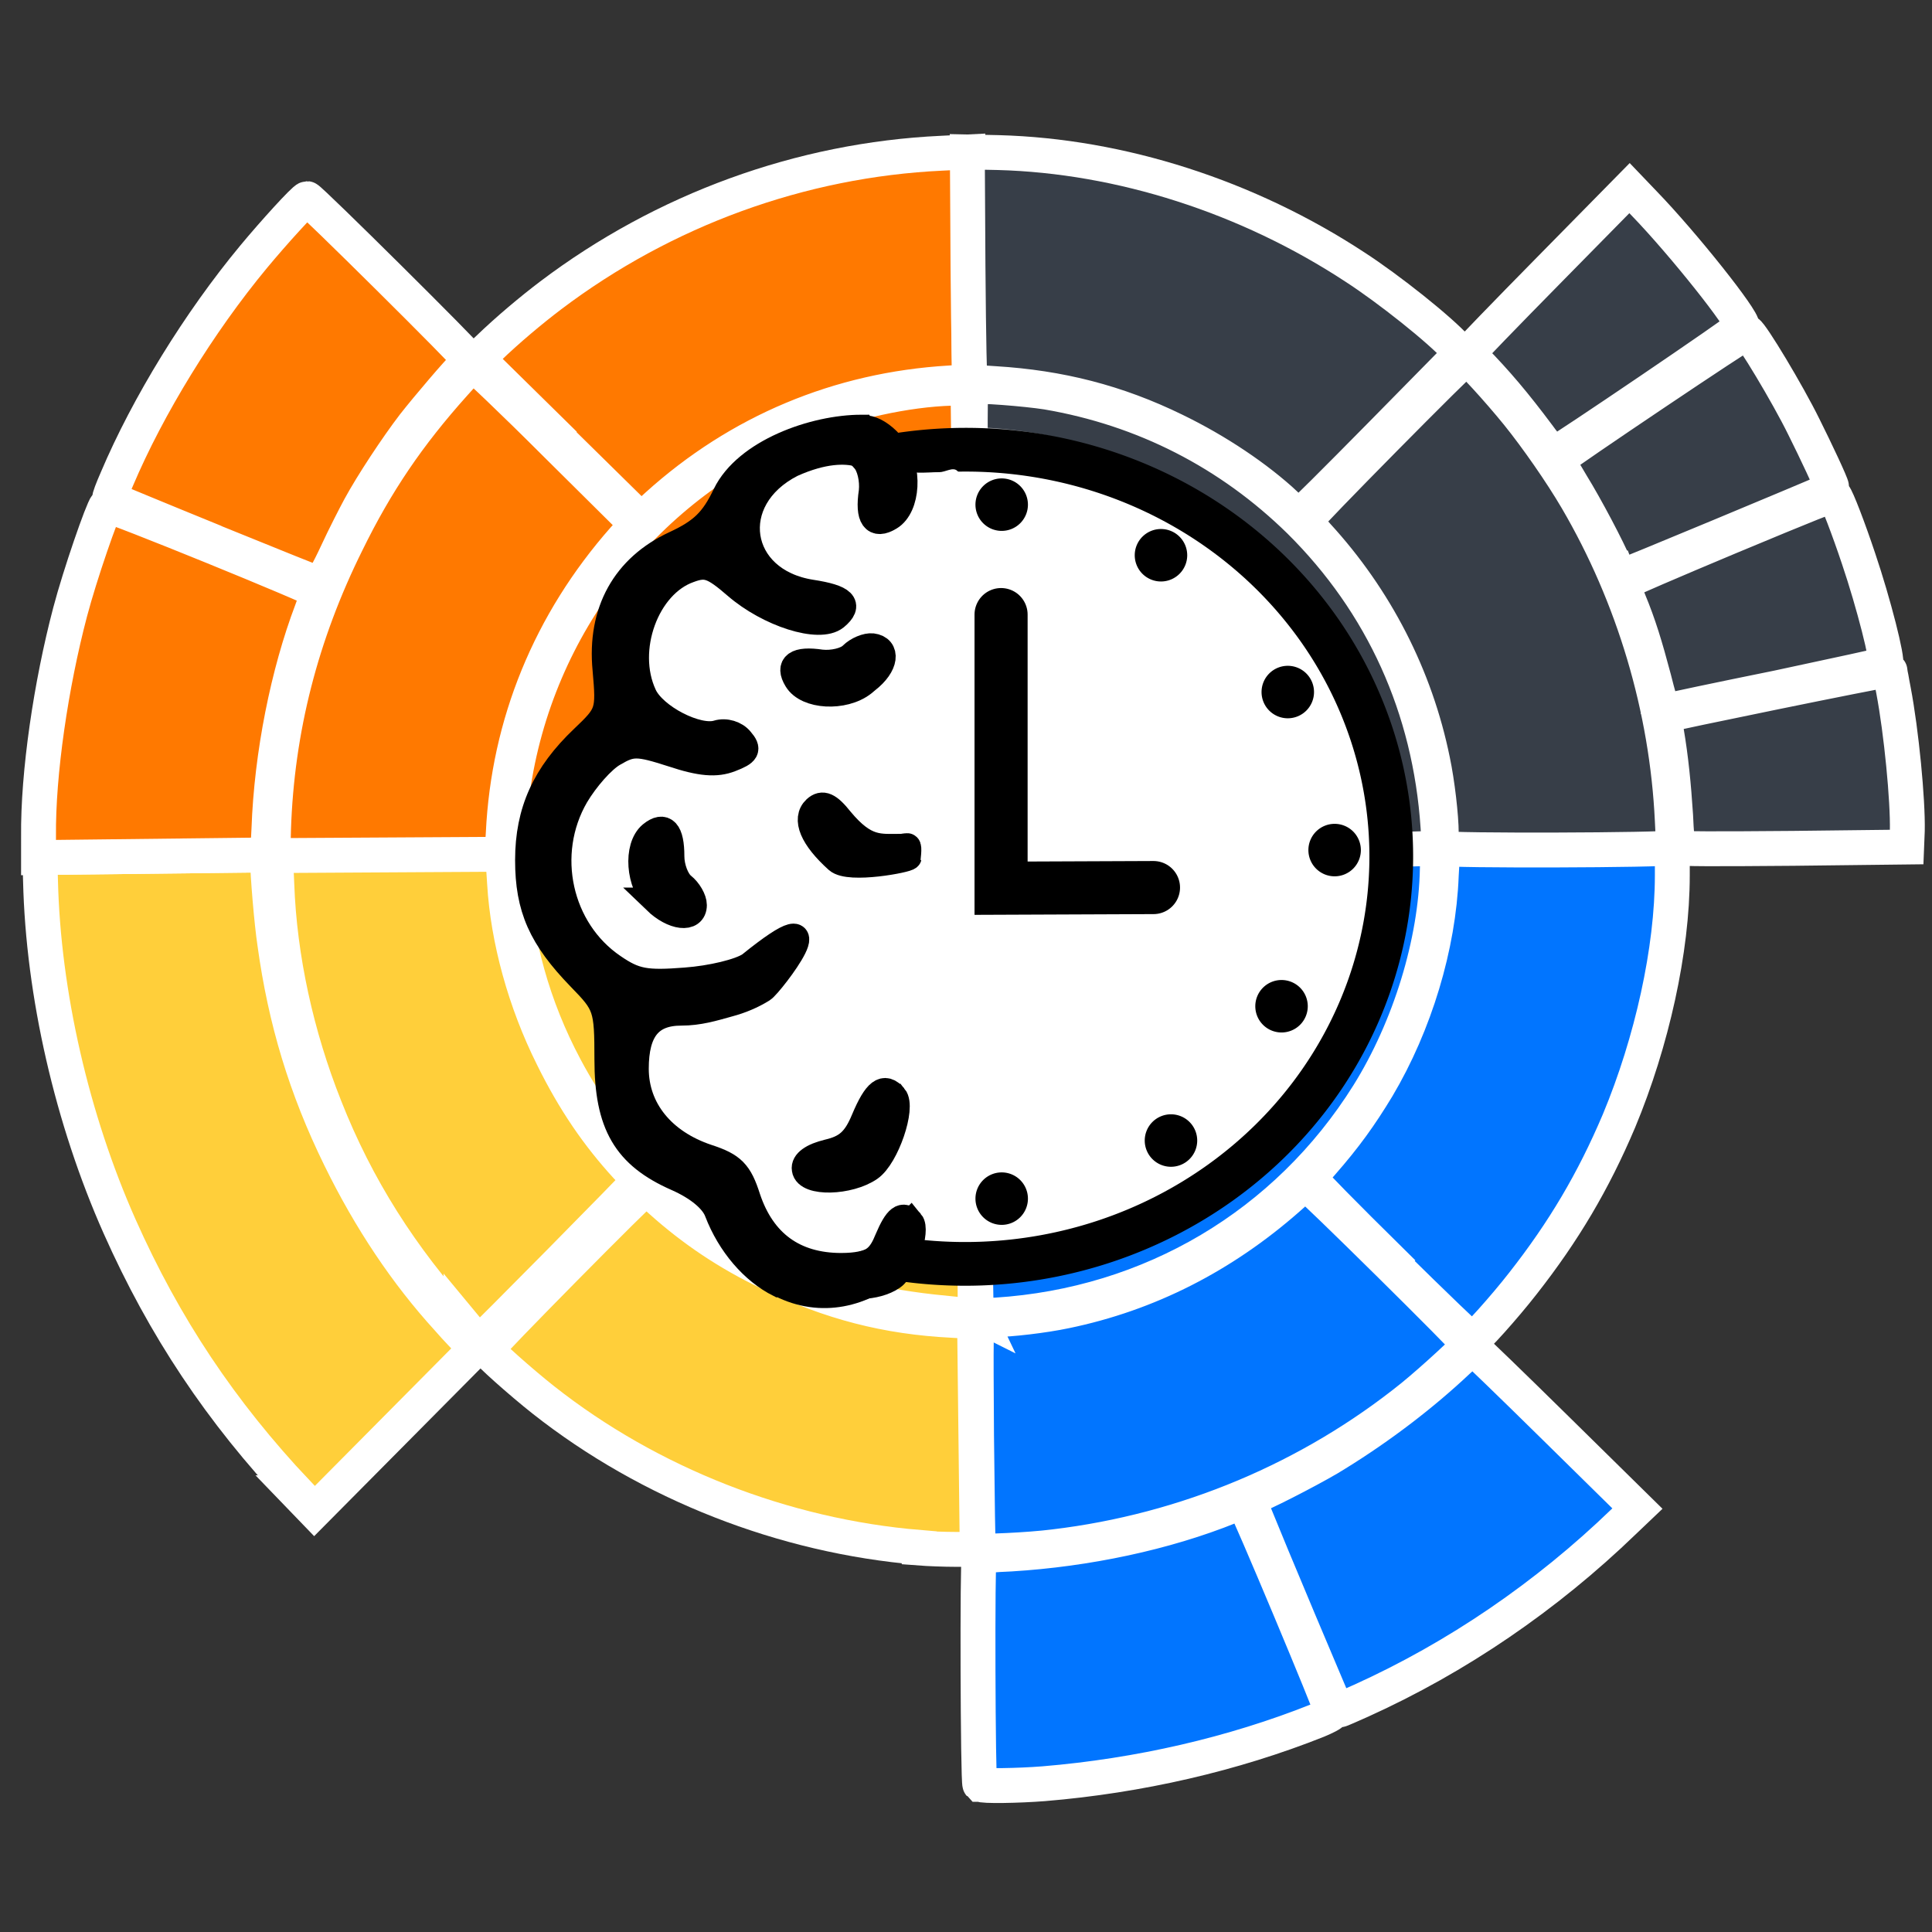
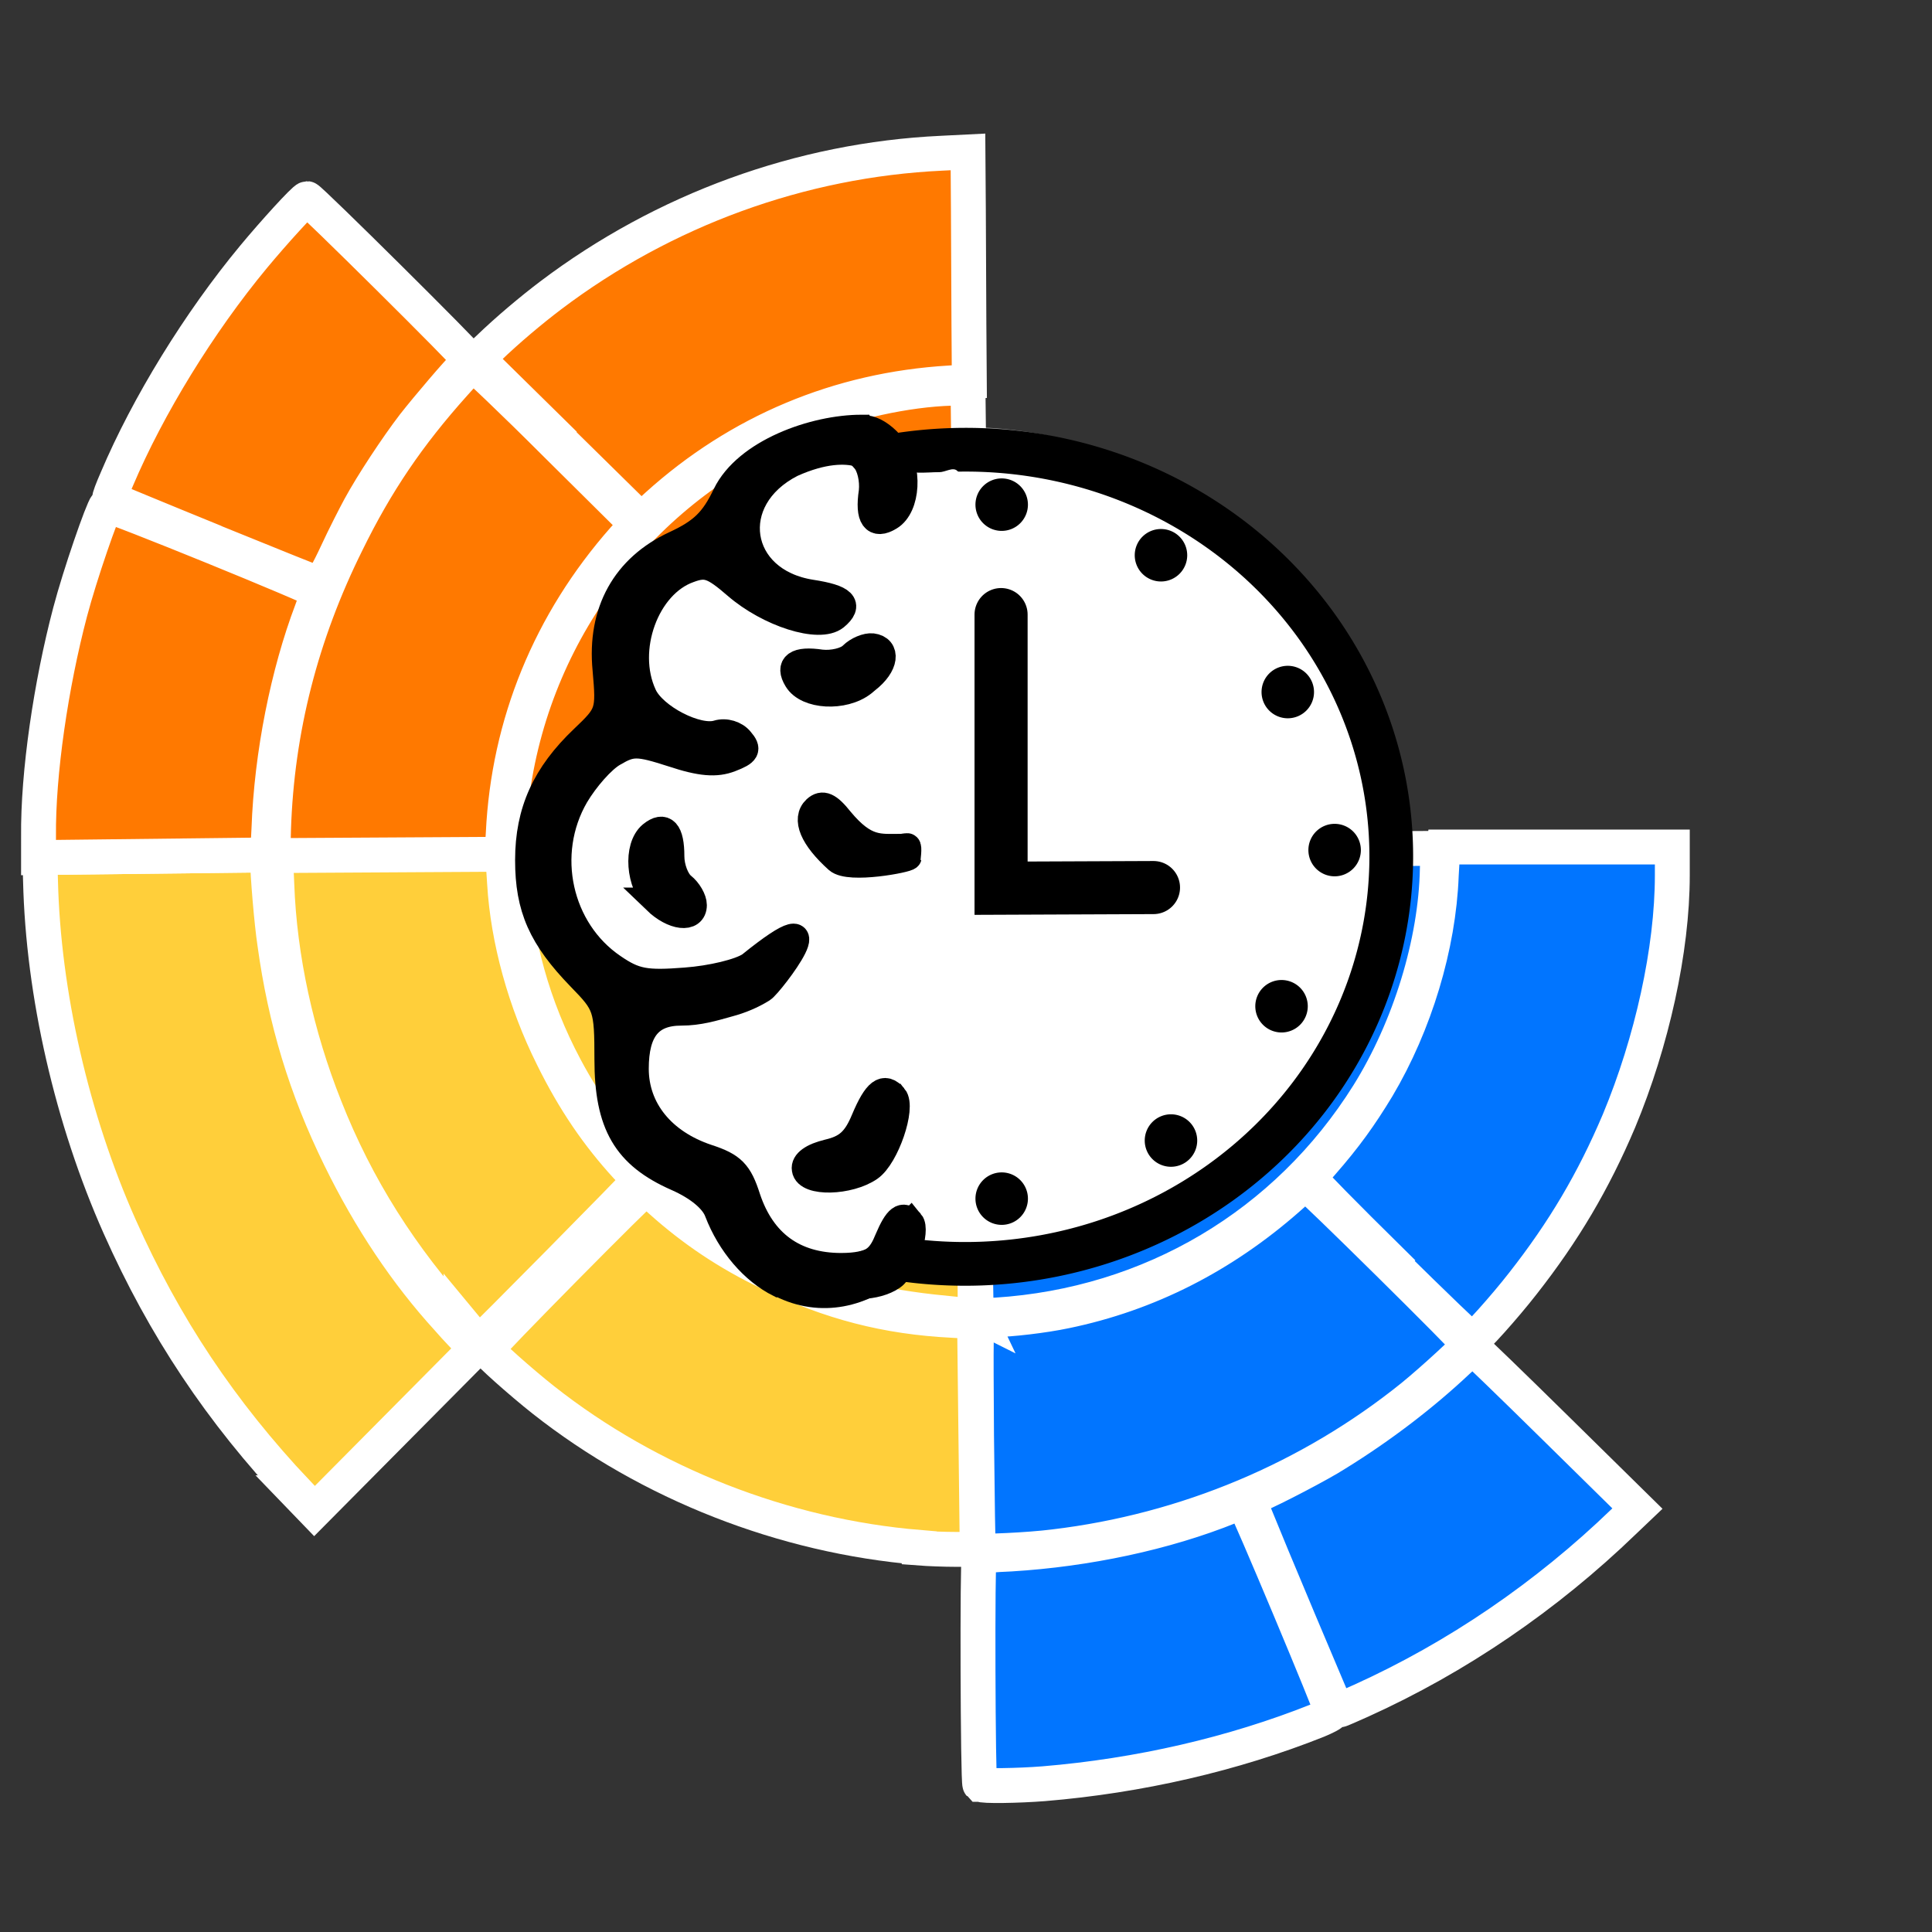
<svg xmlns="http://www.w3.org/2000/svg" height="415" viewBox="0 0 109.8 109.8" width="415">
  <rect x="0" y="0" width="109.8" height="109.8" fill="#333333" stroke="none" />
  <linearGradient id="a" gradientUnits="userSpaceOnUse" x1="103.04" x2="103.85" y1="45.17" y2="44.75">
    <stop offset="0" stop-color="#ffcf3a" />
    <stop offset="1" stop-color="#ffcf3a" stop-opacity="0" />
  </linearGradient>
  <g stroke="#fff" stroke-width=".53" transform="matrix(3.741 0 0 3.741 -217.07 -153.95)">
    <path d="m72.91 68.26c-.03-.03-.04-3.44-.01-3.46.01-.01.23-.03.48-.04 1.15-.07 2.34-.32 3.33-.72.15-.06.19-.07.22-.04.05.05 1.34 3.13 1.33 3.17 0 .02-.1.07-.22.12-1.28.51-2.71.84-4.16.96-.38.03-.94.04-.96.01zm5.39-1.2c-.81-1.91-1.29-3.07-1.29-3.1s.04-.06.13-.1c.2-.08.95-.47 1.18-.62.68-.42 1.32-.91 1.86-1.42.11-.1.21-.19.22-.19s.58.55 1.26 1.22l1.24 1.22-.21.2c-1.17 1.13-2.53 2.06-3.99 2.72-.16.07-.31.14-.33.14s-.05-.04-.07-.08zm-5.41-2.36c-.01-.01-.02-.8-.03-1.74-.01-1.55-.01-1.73.03-1.74.02-.01.13-.02.23-.02.24 0 .76-.06 1.09-.13 1.26-.26 2.39-.84 3.38-1.71.13-.12.26-.22.28-.22.04 0 2.47 2.4 2.47 2.44 0 .03-.54.53-.86.79-1.54 1.24-3.43 2.04-5.44 2.28-.39.05-1.12.08-1.15.06zm6.26-4.4c-.67-.66-1.22-1.22-1.22-1.24s.08-.13.18-.24c.35-.4.58-.72.84-1.15.57-.96.93-2.15.97-3.22.01-.17.02-.34.02-.37l.01-.06h1.74 1.74v.43c0 1.13-.31 2.53-.81 3.73-.39.92-.84 1.68-1.46 2.47-.28.36-.73.86-.77.86-.02 0-.58-.54-1.25-1.2zm-6.29.82c-.01-.02-.02-.81-.02-1.75v-1.72l.13-.01c.22-.01.6-.08.83-.15.6-.18 1.12-.49 1.56-.95.63-.65.96-1.43 1.02-2.39l.01-.09 1.74-.01 1.74-.01-.01.31c-.02 1.12-.42 2.42-1.05 3.43-1.24 1.98-3.3 3.2-5.65 3.35-.25.01-.3.01-.32-.02z" fill="#0175ff" />
    <path d="m71.99 64.66c-2.06-.17-4.1-.97-5.71-2.24-.33-.26-.86-.73-.86-.77s2.37-2.44 2.41-2.44c.02 0 .12.08.24.19.48.43 1.01.79 1.64 1.09.93.45 1.79.67 2.78.72l.34.02.02 1.73.02 1.73h-.32c-.18 0-.43-.01-.56-.02zm-9.45-.83c-1.16-1.23-2.02-2.52-2.7-4.05-.72-1.62-1.16-3.53-1.2-5.25l-.01-.35 1.73-.02 1.73-.02v.07c0 .22.06.95.11 1.28.16 1.16.47 2.19.99 3.25.46.94 1.01 1.76 1.64 2.45.12.14.27.29.32.35l.09.11-1.22 1.23-1.22 1.23-.27-.28zm2.49-2.57c-.91-1-1.59-2.07-2.07-3.29-.43-1.08-.69-2.26-.73-3.38l-.02-.45 1.72-.01 1.72-.01.01.08c.01.04.02.21.03.37.05.85.31 1.8.73 2.64.33.67.69 1.19 1.12 1.66.11.11.19.21.19.22 0 .02-2.4 2.45-2.42 2.45-.01 0-.14-.13-.28-.3zm7.34-.16c-1.01-.1-1.71-.28-2.51-.65-1.39-.65-2.54-1.74-3.25-3.08-.49-.92-.76-1.9-.82-2.91l-.02-.33h1.73 1.73l.02.2c.07.83.42 1.61 1 2.21.67.7 1.46 1.05 2.49 1.13l.08.01.01 1.72.01 1.72h-.19c-.1 0-.23 0-.28 0z" fill="url(#a)" />
    <path d="m58.61 53.86c-.01-.96.19-2.31.48-3.41.15-.57.49-1.55.55-1.62.03-.03 3.22 1.27 3.22 1.31 0 .02-.05.15-.1.29-.36.95-.61 2.18-.65 3.32l-.02.39-1.74.02-1.74.02zm3.57-.11c.05-1.52.42-2.96 1.11-4.35.45-.92.94-1.64 1.63-2.41.14-.16.27-.29.3-.29.02 0 .59.54 1.26 1.21l1.22 1.21-.2.22c-1.12 1.27-1.75 2.81-1.83 4.47l-.02.32-1.74.01-1.74.01zm3.57.35c-.03-.04.01-.54.06-.93.35-2.53 2.04-4.69 4.41-5.63.72-.28 1.57-.47 2.26-.49l.25-.01.02 1.74.02 1.74-.08.02c-.04.01-.13.02-.18.02-.32 0-.92.18-1.32.39-.57.3-1.01.69-1.36 1.22s-.52 1.06-.59 1.8l-.01.14-1.73.01c-1.23.01-1.73 0-1.75-.02zm-4.48-4.72c-.86-.35-1.58-.65-1.58-.65-.01-.01.04-.14.11-.3.47-1.11 1.25-2.38 2.08-3.38.29-.35.77-.88.81-.88s2.46 2.4 2.46 2.44c0 .01-.02.05-.05.08-.11.1-.57.64-.79.92-.26.34-.63.9-.82 1.25-.07.13-.23.44-.35.7s-.24.47-.25.47c-.02 0-.74-.29-1.6-.64zm5.25-1.56-1.24-1.22.16-.15c.3-.29.66-.59.95-.81 1.72-1.3 3.8-2.06 5.94-2.16l.4-.02c.01 1.16.01 2.33.02 3.49l-.3.02c-1.68.1-3.2.74-4.44 1.86-.13.12-.24.22-.25.22 0 0-.56-.55-1.24-1.22z" fill="#ff7900" />
-     <path d="m76.39 54.06c-.02-.02-.03-.08-.03-.13 0-.14-.06-.52-.11-.71-.3-1.14-1.14-2.05-2.25-2.47-.3-.11-.77-.21-1.02-.21-.22 0-.2.18-.21-1.76-.01-1.61-.01-1.73.03-1.75.06-.03.81.03 1.13.08 1.47.25 2.78.92 3.84 1.96 1.26 1.25 1.98 2.84 2.1 4.64.02.24.01.3-.02.32-.06.04-3.42.05-3.46.01zm3.56-.02c-.02-.02-.03-.11-.03-.23 0-.25-.06-.77-.13-1.1-.26-1.28-.87-2.46-1.75-3.42-.1-.11-.18-.21-.18-.23 0-.04 2.4-2.47 2.44-2.47s.48.48.78.85c.29.36.66.89.9 1.3.86 1.47 1.37 3.17 1.45 4.88.02.32.01.39-.02.41-.06.04-3.42.05-3.46.01zm3.57-.02c-.01-.01-.03-.23-.04-.48-.03-.46-.07-.87-.14-1.28-.02-.12-.03-.23-.02-.24.02-.02 3.3-.69 3.38-.69.02 0 .04.01.04.02s.02.14.05.29c.12.63.22 1.67.21 2.13l-.01.25-1.72.02c-1.2.01-1.73.01-1.74-.01zm-.24-2.1c-.01-.01-.07-.22-.13-.46-.13-.49-.23-.82-.38-1.18-.08-.2-.09-.26-.07-.28s.74-.33 1.6-.69c1.2-.5 1.57-.65 1.59-.63.04.04.22.51.37.96.23.68.45 1.55.41 1.6-.01.01-.75.17-1.64.36-.89.18-1.64.34-1.68.35s-.07 0-.08-.01zm-.71-2.14c-.12-.29-.46-.93-.67-1.27-.18-.3-.21-.36-.19-.39.08-.08 2.83-1.93 2.86-1.92.06.02.61.93.86 1.44.18.36.42.87.42.91 0 .02-.03.04-.06.06-.27.12-3.1 1.3-3.13 1.3-.02 0-.06-.05-.09-.13zm-5.01-.96c-.44-.41-1.05-.82-1.69-1.13-.88-.43-1.75-.65-2.73-.71-.19-.01-.36-.03-.37-.04-.02-.01-.03-.55-.04-1.75l-.01-1.73.47.01c1.86.05 3.79.67 5.42 1.74.51.33 1.29.95 1.55 1.24l.06.07-1.22 1.24c-.67.68-1.23 1.24-1.25 1.24-.01 0-.1-.08-.2-.17zm3.99-.84c-.41-.56-.68-.89-1.01-1.24-.11-.11-.2-.21-.2-.23 0-.01.55-.58 1.22-1.26l1.22-1.24.22.23c.6.62 1.52 1.78 1.49 1.87-.01.04-2.77 1.91-2.84 1.93-.03.01-.06-.02-.1-.07z" fill="#373e48" />
  </g>
  <g transform="matrix(3.55 0 0 3.55 -203.18 -149.21)">
    <g fill="#fff" stroke="#000" stroke-width=".7" transform="matrix(1 -.01 .01 1 23.79 -21.58)">
      <path d="m-29.79 79.28a6.82 6.82 0 0 1 -3.41 5.9 6.82 6.82 0 0 1 -6.82 0 6.82 6.82 0 0 1 -3.41-5.9" opacity=".58" stroke="none" transform="matrix(.001 -1 1 .001 -31.15 41.06)" />
      <path d="m-30.36 77.78a6.52 6.82 0 0 1 -2.8 7.2 6.52 6.82 0 0 1 -7.42-.22 6.52 6.82 0 0 1 -2.41-7.35" stroke="#000" stroke-linecap="round" stroke-width=".7" transform="matrix(.001 -1 1 .001 -31.11 41.01)" />
    </g>
    <path d="m72.72 61.8c-.09.1-.46-.04-.66.06-.11.05-.14.23-.26.27-.11.04-.23-.07-.35-.06-.11.01-.2.07-.31.09-.09.02-.18.05-.28.05-.17.01-.35 0-.52-.04-.16-.03-.32-.07-.45-.15-.18-.11-.32-.28-.44-.45-.11-.15-.16-.34-.24-.51-.06-.13-.08-.29-.18-.4-.12-.12-.3-.15-.45-.22-.17-.08-.37-.14-.52-.25s-.28-.24-.39-.39c-.06-.09-.12-.18-.15-.28-.05-.15-.06-.31-.06-.47 0-.14.02-.28.06-.42.03-.09.08-.17.14-.24.04-.05.08-.1.14-.13.07-.03.15-.04.22-.05.1-.01.21-.01.31-.02.12-.01.24-.02.35-.05.15-.03.29-.08.44-.14.11-.05.23-.09.33-.16.04-.02.07-.06.1-.09.06-.06.11-.12.16-.18.08-.11.16-.23.22-.35.04-.07.09-.14.09-.21 0-.03.01-.08-.02-.09-.07-.04-.16.03-.23.07-.13.06-.23.17-.33.26-.07.06-.12.13-.19.18-.1.06-.21.08-.32.11s-.21.05-.32.06c-.17.03-.35.05-.52.06-.15.01-.3.02-.45 0-.11-.01-.22-.04-.33-.09-.12-.05-.23-.13-.33-.21-.14-.11-.26-.24-.37-.38-.09-.12-.18-.25-.24-.39-.05-.11-.08-.22-.11-.34-.03-.14-.06-.28-.06-.42 0-.17.02-.34.05-.5s.09-.32.16-.47c.07-.16.17-.31.28-.45.1-.12.2-.24.33-.33.09-.07.19-.12.3-.15.06-.02.13-.03.19-.02.13.01.24.07.37.1.13.04.25.08.38.11.12.03.25.07.38.08.1 0 .19-.02.28-.05.08-.02.16-.04.22-.09.03-.02.07-.06.08-.1 0-.06-.06-.1-.09-.15-.03-.03-.06-.07-.1-.09-.05-.03-.11-.04-.17-.04-.04 0-.09.01-.13.02-.02.01-.05.02-.07.02-.07.01-.13-.01-.2-.03-.08-.02-.16-.04-.23-.08-.12-.05-.23-.12-.33-.2-.06-.04-.12-.09-.17-.14-.07-.08-.13-.17-.17-.27s-.06-.22-.07-.33c-.01-.19 0-.38.04-.57.03-.12.07-.24.13-.35.07-.13.15-.27.25-.38s.23-.2.36-.26c.07-.03.14-.06.22-.06.06 0 .13.02.18.04.12.05.21.15.32.22.13.09.25.19.38.27.07.04.14.08.21.12.15.07.3.14.46.18.11.03.23.04.35.04.07 0 .13 0 .2-.02s.13-.06.18-.11c.03-.04.07-.09.06-.14 0-.04-.04-.08-.08-.1-.06-.05-.14-.07-.21-.09-.13-.04-.26-.04-.39-.07-.13-.04-.26-.07-.38-.14-.11-.06-.22-.13-.3-.23-.09-.11-.15-.25-.18-.39s-.04-.3 0-.44c.03-.14.11-.27.2-.39.08-.09.18-.16.28-.23.11-.08.23-.16.36-.22.07-.03.15-.06.23-.08.1-.02.2-.04.3-.04.11 0 .22.02.33.04.09.02.18.07.28.07.05 0 .1-.07.15-.05.1.03.12.19.21.24.19.1.42.06.64.06.1 0 .22-.09.29-.02 3.01 2.74 2.9 9.18.18 12.2z" fill="#fff" />
    <path d="m73.69 50.11a.42.42 0 0 1 -.42.42.42.42 0 0 1 -.42-.42.42.42 0 0 1 .42-.42.42.42 0 0 1 .42.42" />
    <path d="m73.69 61.22a.42.42 0 0 1 -.42.42.42.42 0 0 1 -.42-.42.42.42 0 0 1 .42-.42.42.42 0 0 1 .42.42" />
    <path d="m79.02 55.64a.42.42 0 0 1 -.42.42.42.42 0 0 1 -.42-.42.42.42 0 0 1 .42-.42.42.42 0 0 1 .42.42" />
    <path d="m76.24 50.92a.42.42 0 0 1 -.42.42.42.42 0 0 1 -.42-.42.42.42 0 0 1 .42-.42.42.42 0 0 1 .42.42" />
    <path d="m78.27 53.11a.42.42 0 0 1 -.42.42.42.42 0 0 1 -.42-.42.42.42 0 0 1 .42-.42.42.42 0 0 1 .42.42" />
    <path d="m76.4 60.29a.42.42 0 0 1 -.42.42.42.42 0 0 1 -.42-.42.42.42 0 0 1 .42-.42.42.42 0 0 1 .42.42" />
    <path d="m78.17 58.14a.42.42 0 0 1 -.42.42.42.42 0 0 1 -.42-.42.42.42 0 0 1 .42-.42.42.42 0 0 1 .42.42" />
    <g stroke="#000">
      <path d="m73.26 51.87v4.38l2.44-.01" fill="none" stroke-linecap="round" stroke-width=".85" />
      <g stroke-width=".42" transform="translate(-.64 -4.69)">
        <path d="m71.69 57.66c-.31.24-.9.21-1.06-.06-.14-.23-.01-.33.39-.27.18.02.4-.03.49-.12s.24-.15.33-.14c.24.03.22.3-.09.54z" />
        <path d="m72.19 64.28c.14.17-.13.96-.39 1.14-.33.23-1.01.25-1.04.02-.02-.11.12-.21.37-.27.3-.07.44-.19.58-.53.19-.45.32-.55.48-.36z" />
        <path d="m70.36 67.28c-.42-.21-.79-.64-.99-1.16-.07-.19-.31-.39-.65-.54-.82-.36-1.11-.86-1.11-1.9 0-.83-.02-.88-.44-1.31-.62-.64-.83-1.11-.83-1.88 0-.78.27-1.37.88-1.95.41-.39.42-.42.36-1.1-.09-.93.31-1.64 1.11-2.01.43-.2.61-.37.81-.79.33-.68 1.41-1.07 2.18-1.07.12.2.23.5-.07.41-.19-.05-.54-.06-1.05.17-1.1.56-.9 1.87.31 2.06.52.08.63.19.39.39-.26.21-1.07-.05-1.59-.5-.37-.32-.48-.36-.75-.26-.69.24-1.07 1.28-.73 2.01.16.35.86.71 1.18.61.13-.04.29.01.37.11.13.15.1.2-.16.3-.23.09-.48.07-.93-.08-.56-.18-.65-.18-.94-.01-.18.1-.45.41-.61.68-.54.93-.27 2.15.6 2.74.35.24.52.27 1.16.22.41-.03.87-.14 1.03-.25 1.46-1.18.33.31.2.39-.16.1-.35.18-.54.23-.25.07-.48.14-.76.14-.5 0-.73.28-.73.9 0 .65.43 1.18 1.15 1.42.4.13.51.24.64.65.24.72.75 1.09 1.5 1.09.53 0 .52-.17.78-.12.05.01.09.12.09.12-.51.45-1.19.62-1.84.29zm2.07-6.84c-.01.04-.95.22-1.14.05-.4-.36-.52-.66-.35-.82.11-.1.21-.06.4.18.4.48.62.43.97.43.02 0 .07-.01.1-.01s0 .21 0 .21m-4.02.66c-.28-.27-.32-.86-.08-1.06.21-.17.32-.05.32.35 0 .18.08.39.18.47s.18.22.18.31c0 .24-.33.2-.61-.07z" transform="translate(-.01)" />
      </g>
    </g>
  </g>
  <g stroke="#000" stroke-width=".4" transform="matrix(3.741 0 0 3.741 -279.28 -179.46)">
    <path d="m88.23 54.77c.24.31.21.9-.06 1.06-.23.14-.33.01-.27-.39.02-.18-.03-.4-.12-.49s-.15-.24-.14-.33c.03-.24.35-.16.59.15z" />
    <path d="m88.49 66.54c.1.12-.09.7-.28.83-.24.17-.74.18-.76.02-.01-.08.08-.15.27-.2.22-.05.32-.14.42-.39.14-.33.23-.4.35-.26z" />
  </g>
</svg>